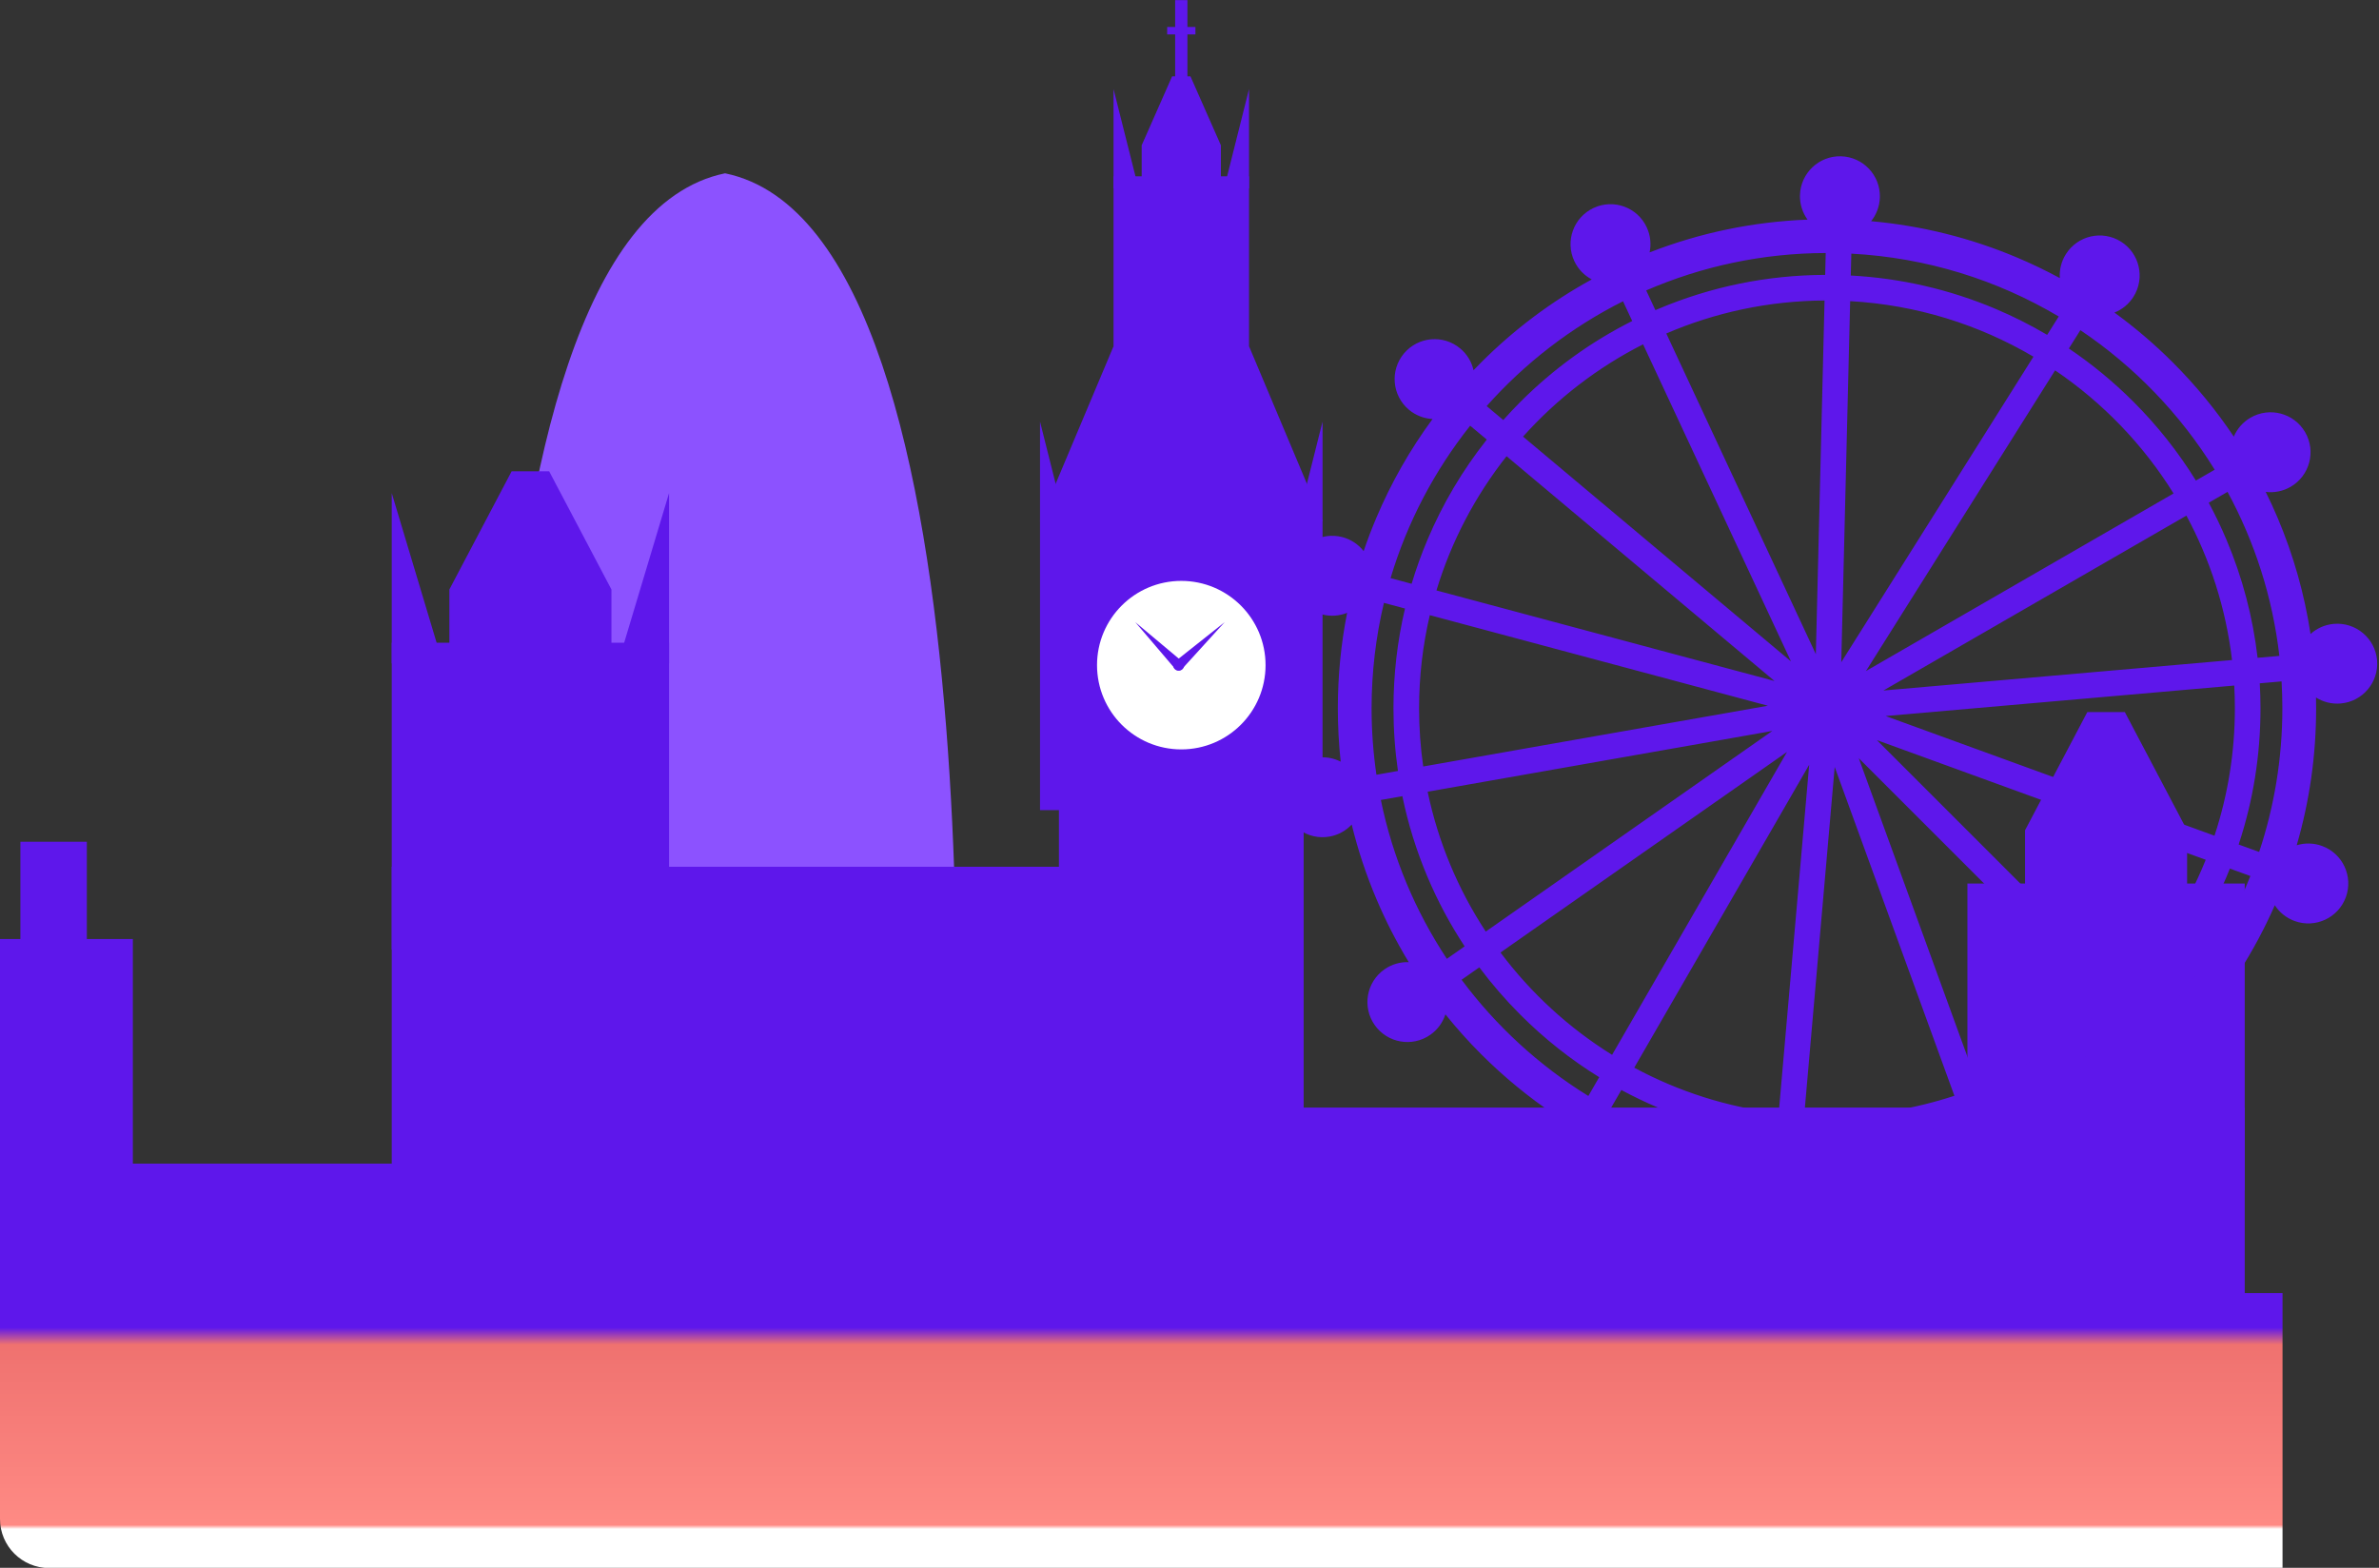
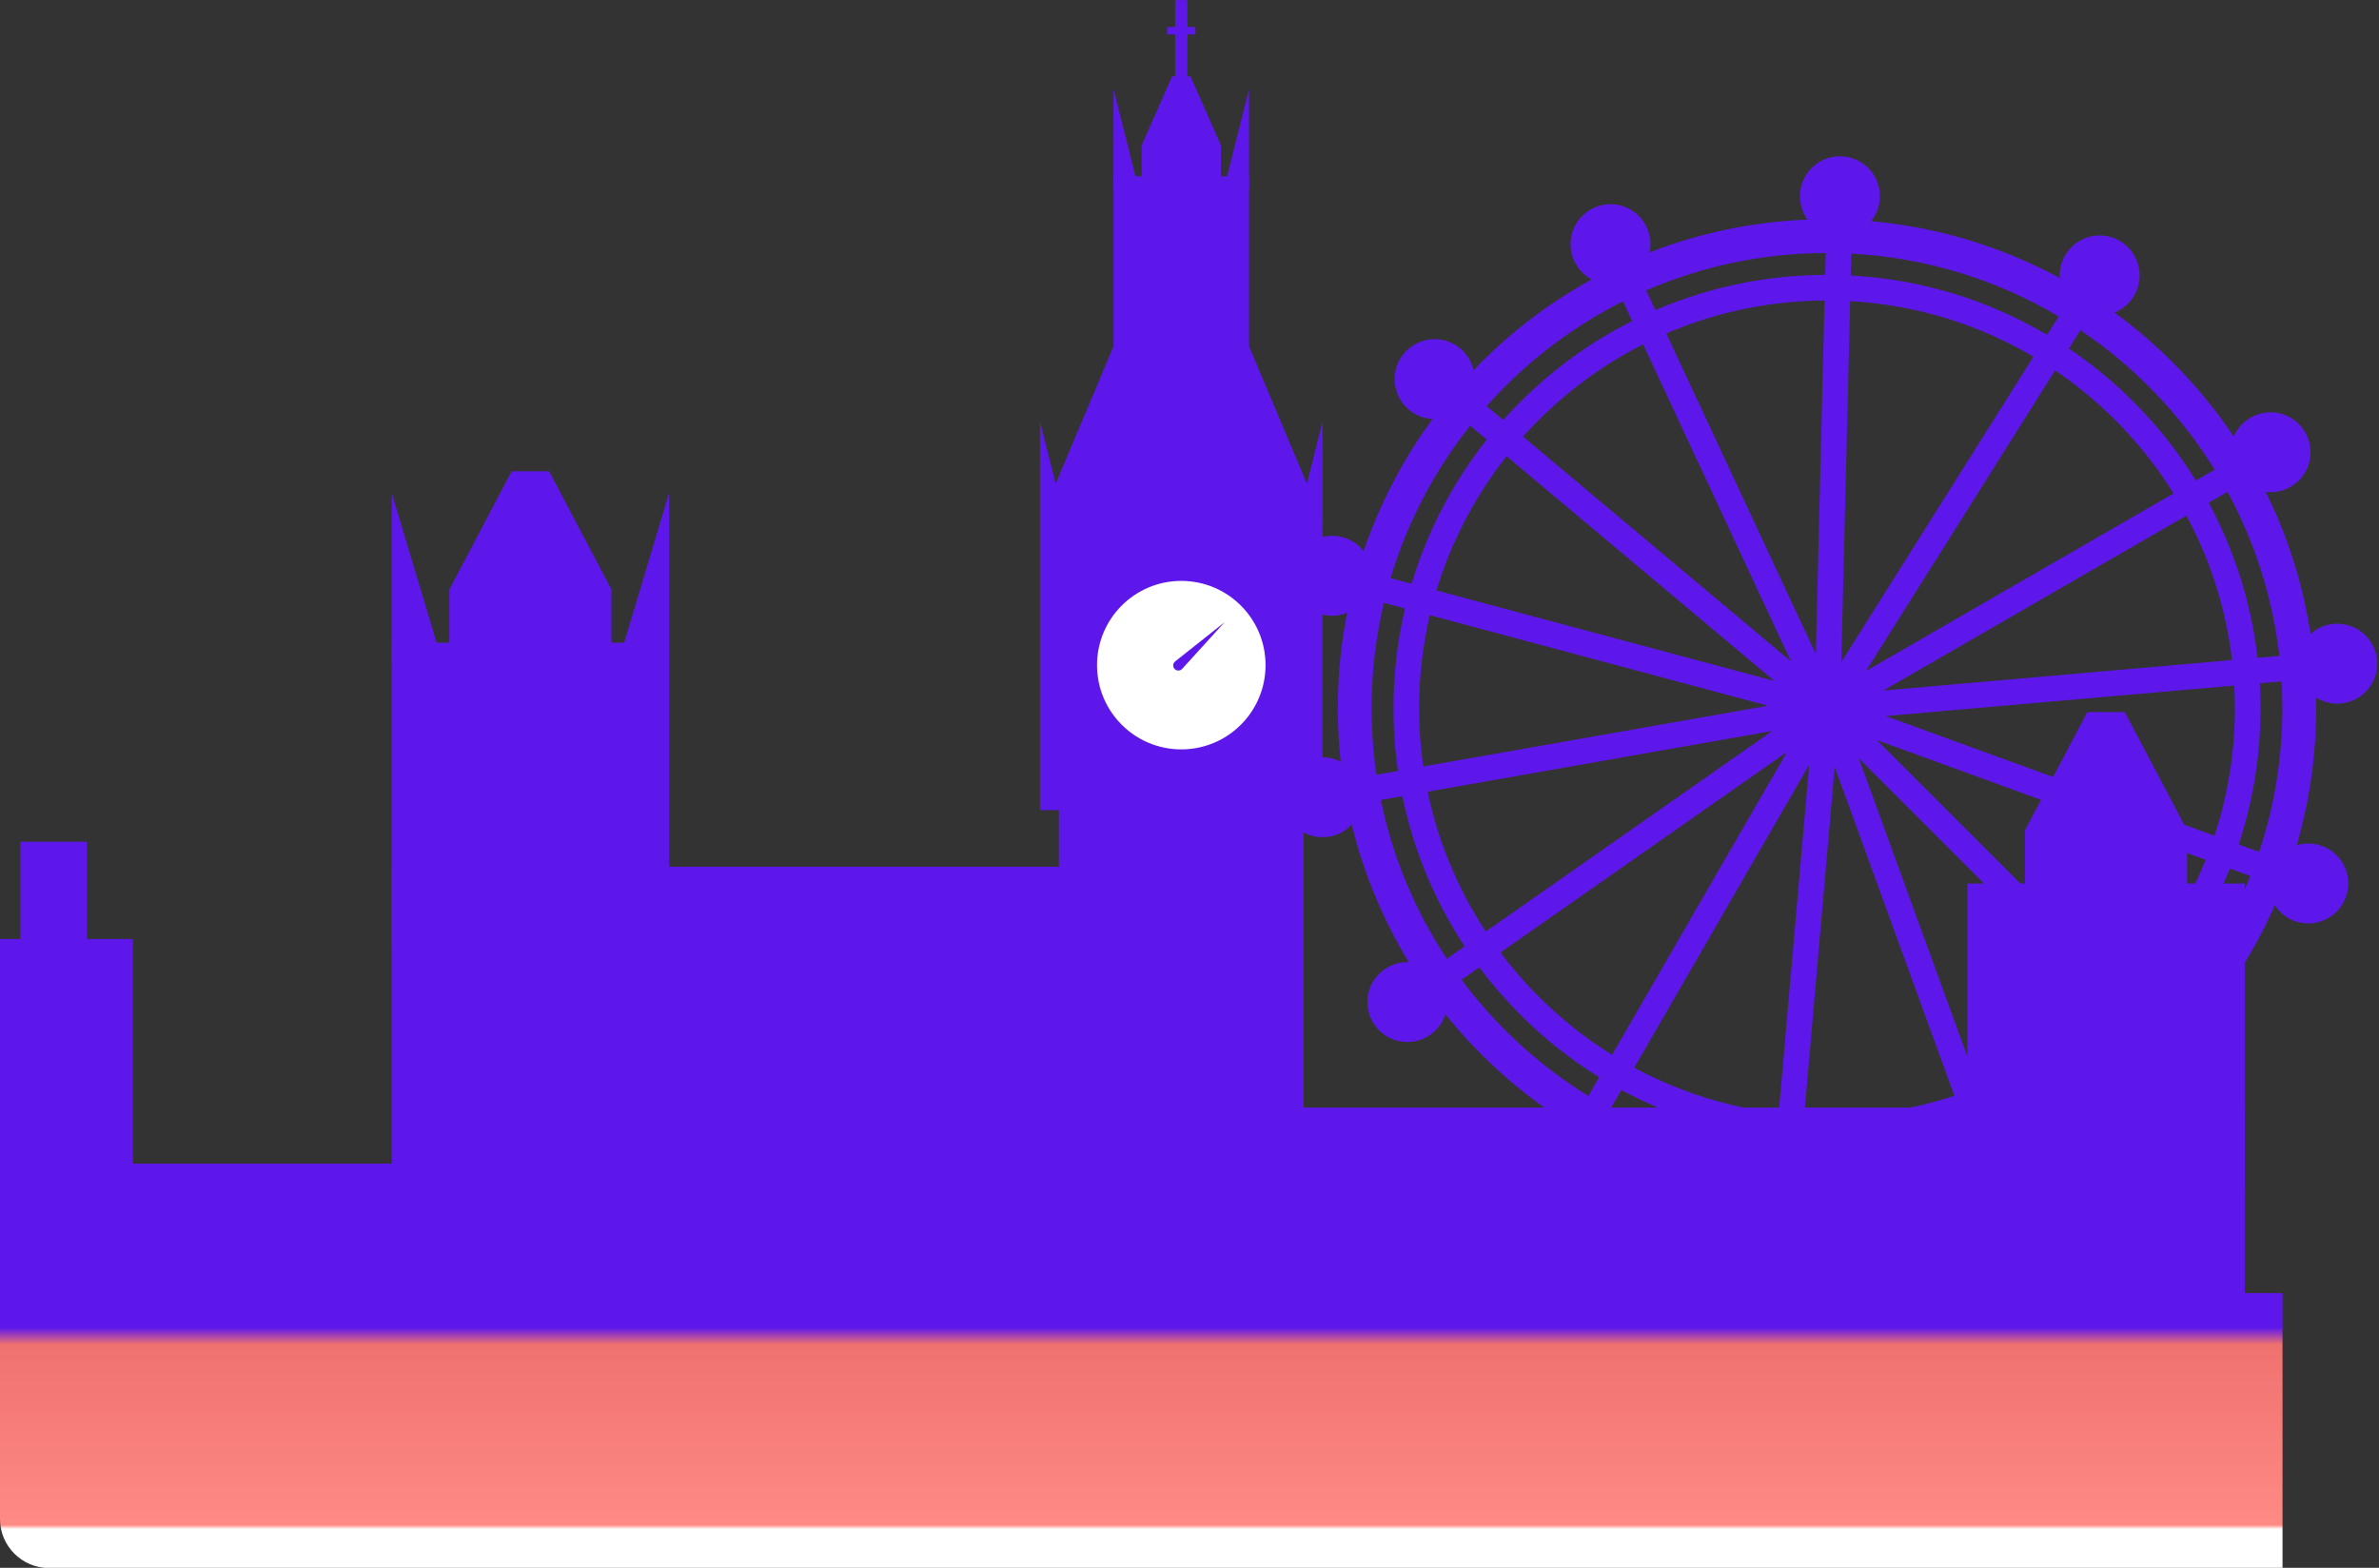
<svg xmlns="http://www.w3.org/2000/svg" xmlns:xlink="http://www.w3.org/1999/xlink" fill="#000000" height="527.7" preserveAspectRatio="xMidYMid meet" version="1" viewBox="100.0 236.1 800.6 527.7" width="800.6" zoomAndPan="magnify">
  <rect x="100.0" y="236.1" width="800.6" height="527.7" fill="#333333" stroke="none" />
  <defs>
    <clipPath id="a">
      <path d="M 100 671 L 869 671 L 869 764 L 100 764 Z M 100 671" />
    </clipPath>
    <clipPath id="b">
      <path d="M 868.137 763.859 L 116.512 763.859 C 107.391 763.859 100 756.469 100 747.352 L 100 671.324 L 868.137 671.324 Z M 868.137 763.859" />
    </clipPath>
    <clipPath id="c">
      <path d="M 868.137 763.859 L 116.512 763.859 C 107.391 763.859 100 756.469 100 747.352 L 100 671.324 L 868.137 671.324 L 868.137 763.859" />
    </clipPath>
    <linearGradient gradientTransform="rotate(-90 617.963 133.894) scale(72.24)" gradientUnits="userSpaceOnUse" id="d" x1="-0.166" x2="1.115" xlink:actuate="onLoad" xlink:show="other" xlink:type="simple" y1="0" y2="0">
      <stop offset="0" stop-color="#ffffff" />
      <stop offset="0.125" stop-color="#ffffff" />
      <stop offset="0.141" stop-color="#ffffff" />
      <stop offset="0.156" stop-color="#ff8a84" />
      <stop offset="0.172" stop-color="#fe8a84" />
      <stop offset="0.188" stop-color="#fe8983" />
      <stop offset="0.203" stop-color="#fd8983" />
      <stop offset="0.219" stop-color="#fd8882" />
      <stop offset="0.234" stop-color="#fd8782" />
      <stop offset="0.25" stop-color="#fc8781" />
      <stop offset="0.266" stop-color="#fc8681" />
      <stop offset="0.281" stop-color="#fc8680" />
      <stop offset="0.297" stop-color="#fb8580" />
      <stop offset="0.313" stop-color="#fb847f" />
      <stop offset="0.328" stop-color="#fb847f" />
      <stop offset="0.344" stop-color="#fa837e" />
      <stop offset="0.359" stop-color="#fa837e" />
      <stop offset="0.375" stop-color="#f9827d" />
      <stop offset="0.391" stop-color="#f9817d" />
      <stop offset="0.406" stop-color="#f9817c" />
      <stop offset="0.422" stop-color="#f8807c" />
      <stop offset="0.438" stop-color="#f8807b" />
      <stop offset="0.453" stop-color="#f87f7b" />
      <stop offset="0.469" stop-color="#f77f7a" />
      <stop offset="0.484" stop-color="#f77e7a" />
      <stop offset="0.5" stop-color="#f77d79" />
      <stop offset="0.516" stop-color="#f67d79" />
      <stop offset="0.531" stop-color="#f67c78" />
      <stop offset="0.547" stop-color="#f67c78" />
      <stop offset="0.563" stop-color="#f57b77" />
      <stop offset="0.578" stop-color="#f57a77" />
      <stop offset="0.594" stop-color="#f47a76" />
      <stop offset="0.609" stop-color="#f47976" />
      <stop offset="0.625" stop-color="#f47975" />
      <stop offset="0.641" stop-color="#f37875" />
      <stop offset="0.656" stop-color="#f37774" />
      <stop offset="0.672" stop-color="#f37774" />
      <stop offset="0.688" stop-color="#f27673" />
      <stop offset="0.703" stop-color="#f27673" />
      <stop offset="0.719" stop-color="#f27572" />
      <stop offset="0.734" stop-color="#f17572" />
      <stop offset="0.75" stop-color="#f17471" />
      <stop offset="0.766" stop-color="#f07371" />
      <stop offset="0.781" stop-color="#f07370" />
      <stop offset="0.797" stop-color="#f07270" />
      <stop offset="0.813" stop-color="#ef726f" />
      <stop offset="0.875" stop-color="#5e17eb" />
      <stop offset="1" stop-color="#5e17eb" />
    </linearGradient>
  </defs>
  <g>
    <g id="change1_1">
-       <path d="M 344.004 294.43 C 246.992 314.414 267.977 651.707 267.977 651.707 L 420.027 651.707 C 420.027 651.707 441.012 314.414 344.004 294.43" fill="#8c52ff" />
-     </g>
+       </g>
    <g id="change2_1">
      <path d="M 538.711 720.855 L 456.363 720.855 L 456.363 431.512 L 538.711 431.512 L 538.711 720.855" fill="#5e17eb" />
    </g>
    <g id="change2_2">
      <path d="M 545.074 508.77 L 449.996 508.77 L 449.996 411.18 L 545.074 411.18 L 545.074 508.77" fill="#5e17eb" />
    </g>
    <g id="change2_3">
      <path d="M 520.406 352.805 L 474.668 352.805 L 449.996 411.426 L 545.074 411.426 L 520.406 352.805" fill="#5e17eb" />
    </g>
    <g id="change3_1">
      <path d="M 525.895 459.977 C 525.895 475.637 513.199 488.332 497.535 488.332 C 481.875 488.332 469.18 475.637 469.18 459.977 C 469.18 444.312 481.875 431.617 497.535 431.617 C 513.199 431.617 525.895 444.312 525.895 459.977" fill="#ffffff" />
    </g>
    <g id="change2_4">
      <path d="M 458.398 411.426 L 449.996 411.426 L 449.996 378.008 Z M 458.398 411.426" fill="#5e17eb" />
    </g>
    <g id="change2_5">
      <path d="M 536.676 411.426 L 545.074 411.426 L 545.074 378.008 Z M 536.676 411.426" fill="#5e17eb" />
    </g>
    <g id="change2_6">
      <path d="M 511.938 299.5 L 520.336 299.5 L 520.336 266.078 Z M 511.938 299.5" fill="#5e17eb" />
    </g>
    <g id="change2_7">
      <path d="M 520.336 295.445 L 474.734 295.445 L 474.734 355.668 L 520.336 355.668 L 520.336 295.445" fill="#5e17eb" />
    </g>
    <g id="change2_8">
      <path d="M 483.137 299.5 L 474.734 299.5 L 474.734 266.078 Z M 483.137 299.5" fill="#5e17eb" />
    </g>
    <g id="change2_9">
      <path d="M 500.621 261.797 L 494.453 261.797 L 484.211 284.996 L 484.211 296.91 L 510.863 296.91 L 510.863 284.996 L 500.621 261.797" fill="#5e17eb" />
    </g>
    <g id="change2_10">
      <path d="M 499.602 236.141 L 495.473 236.141 L 495.473 265.297 L 499.602 265.297 L 499.602 236.141" fill="#5e17eb" />
    </g>
    <g id="change2_11">
      <path d="M 502.293 247.688 L 502.293 245.18 L 492.781 245.18 L 492.781 247.688 L 502.293 247.688" fill="#5e17eb" />
    </g>
    <g id="change2_12">
      <path d="M 495.473 458.715 L 512.117 445.52 L 497.824 461.234 C 497.184 461.941 496.09 461.992 495.383 461.352 C 494.676 460.707 494.625 459.613 495.266 458.906 L 495.473 458.715" fill="#5e17eb" />
    </g>
    <g id="change2_13">
-       <path d="M 495.434 461.199 L 482.07 445.52 L 497.863 458.75 C 498.598 459.363 498.691 460.457 498.078 461.188 C 497.465 461.922 496.371 462.02 495.641 461.402 L 495.434 461.199" fill="#5e17eb" />
-     </g>
+       </g>
    <g id="change2_14">
      <path d="M 307.965 459.383 L 325.156 459.383 L 325.156 402.066 Z M 307.965 459.383" fill="#5e17eb" />
    </g>
    <g id="change2_15">
      <path d="M 325.156 452.43 L 231.832 452.43 L 231.832 555.707 L 325.156 555.707 L 325.156 452.43" fill="#5e17eb" />
    </g>
    <g id="change2_16">
-       <path d="M 249.023 459.383 L 231.832 459.383 L 231.832 402.066 Z M 249.023 459.383" fill="#5e17eb" />
+       <path d="M 249.023 459.383 L 231.832 459.383 L 231.832 402.066 Z " fill="#5e17eb" />
    </g>
    <g id="change2_17">
      <path d="M 284.805 394.719 L 272.184 394.719 L 251.223 434.504 L 251.223 454.938 L 305.766 454.938 L 305.766 434.504 L 284.805 394.719" fill="#5e17eb" />
    </g>
    <g id="change2_18">
      <path d="M 482.07 720.855 L 231.832 720.855 L 231.832 527.836 L 482.07 527.836 L 482.07 720.855" fill="#5e17eb" />
    </g>
    <g id="change2_19">
      <path d="M 762.09 533.477 L 855.414 533.477 L 855.414 636.758 L 762.09 636.758 L 762.09 533.477" fill="#5e17eb" />
    </g>
    <g id="change2_20">
      <path d="M 802.441 475.766 L 815.062 475.766 L 836.023 515.555 L 836.023 535.984 L 781.48 535.984 L 781.48 515.555 L 802.441 475.766" fill="#5e17eb" />
    </g>
    <g id="change2_21">
      <path d="M 508.992 720.855 L 855.414 720.855 L 855.414 608.887 L 508.992 608.887 L 508.992 720.855" fill="#5e17eb" />
    </g>
    <g id="change2_22">
      <path d="M 705.77 627.488 L 706.41 620.152 C 709.203 620.309 712.012 620.395 714.828 620.395 C 730.574 620.395 745.945 617.926 760.668 613.047 L 763.176 619.938 C 747.973 625.008 731.715 627.758 714.828 627.758 C 711.789 627.758 708.77 627.664 705.77 627.488 Z M 641.977 609.305 L 645.633 602.973 C 649.66 605.145 653.797 607.133 658.039 608.926 C 670.805 614.324 684.129 617.832 697.824 619.414 L 697.184 626.746 C 677.398 624.469 658.75 618.406 641.977 609.305 Z M 591.863 565.867 L 597.832 561.688 C 602.031 567.309 606.648 572.641 611.672 577.664 C 619.734 585.727 628.605 592.742 638.176 598.656 L 634.523 604.98 C 617.949 594.742 603.465 581.441 591.863 565.867 Z M 646.191 337.504 L 649.285 344.141 C 635.398 351.121 622.773 360.242 611.672 371.344 C 609.68 373.336 607.758 375.383 605.895 377.473 L 600.301 372.777 C 613.168 358.309 628.73 346.285 646.191 337.504 Z M 792.82 342.621 L 788.93 348.809 C 783.379 345.535 777.605 342.613 771.617 340.082 C 756.078 333.512 739.703 329.738 722.84 328.832 L 723.02 321.473 C 748.402 322.812 772.168 330.363 792.82 342.621 Z M 845.309 394.195 L 838.98 397.848 C 833.066 388.281 826.055 379.41 817.988 371.344 C 811.27 364.629 803.996 358.633 796.227 353.398 L 800.105 347.23 C 818.312 359.469 833.762 375.504 845.309 394.195 Z M 867.07 456.859 L 859.742 457.5 C 858.156 443.805 854.648 430.477 849.25 417.715 C 847.457 413.473 845.469 409.336 843.301 405.309 L 849.629 401.652 C 858.73 418.426 864.793 437.074 867.07 456.859 Z M 826.145 579.727 L 820.984 574.566 C 832.961 561.883 842.461 547.344 849.25 531.293 C 849.652 530.344 850.039 529.395 850.418 528.441 L 857.309 530.949 C 850.062 549.18 839.41 565.699 826.145 579.727 Z M 725.527 491.297 L 808.754 574.52 C 796.367 586.156 781.828 595.527 765.805 601.961 Z M 717.426 494.242 L 757.711 604.914 C 744.211 609.363 729.797 611.773 714.828 611.773 C 712.258 611.773 709.699 611.699 707.164 611.559 Z M 708.844 493.492 L 698.578 610.816 C 681.176 608.754 664.766 603.426 649.973 595.461 Z M 701.379 489.184 L 642.512 591.141 C 627.957 582.082 615.211 570.375 604.953 556.699 Z M 580.445 502.574 L 696.434 482.121 L 600 549.645 C 590.738 535.539 584.004 519.633 580.445 502.574 Z M 697.168 465.309 L 583.406 434.828 C 588.426 418.23 596.512 402.949 607 389.648 Z M 702.707 458.707 L 612.547 383.055 C 623.914 370.352 637.605 359.773 652.945 351.992 Z M 714.012 337.238 L 711.082 456.273 L 660.754 348.34 C 677.117 341.297 695.117 337.352 714.012 337.238 Z M 714.223 328.617 C 694.742 328.695 675.844 332.551 658.039 340.082 C 657.723 340.215 657.41 340.359 657.094 340.496 L 653.996 333.848 C 672.531 325.801 692.957 321.312 714.406 321.258 Z M 719.637 458.98 L 722.629 337.457 C 745.035 338.719 766.023 345.375 784.312 356.152 Z M 727.949 461.953 L 791.598 360.758 C 807.613 371.602 821.23 385.738 831.465 402.188 Z M 733.816 468.516 L 835.785 409.645 C 843.75 424.438 849.078 440.852 851.141 458.254 Z M 577.559 474.504 C 577.559 463.723 578.809 453.227 581.172 443.152 L 694.938 473.637 L 578.953 494.086 C 578.035 487.688 577.559 481.152 577.559 474.504 Z M 731.621 485.203 L 842.285 525.48 C 835.852 541.504 826.484 556.043 814.848 568.426 Z M 852.098 474.504 C 852.098 489.473 849.688 503.887 845.238 517.383 L 734.57 477.102 L 851.887 466.84 C 852.023 469.375 852.098 471.934 852.098 474.504 Z M 594.758 379.379 L 600.344 384.062 C 592.219 394.32 585.539 405.586 580.406 417.715 C 578.344 422.594 576.559 427.559 575.051 432.59 L 567.961 430.688 C 573.602 411.809 582.797 394.445 594.758 379.379 Z M 561.578 474.504 C 561.578 462.289 563.016 450.406 565.727 439.016 L 572.82 440.914 C 570.242 451.844 568.941 463.074 568.941 474.504 C 568.941 481.617 569.445 488.652 570.449 495.586 L 563.207 496.863 C 562.137 489.562 561.578 482.098 561.578 474.504 Z M 564.695 505.352 L 571.934 504.074 C 573.848 513.375 576.676 522.469 580.406 531.293 C 583.871 539.48 588.047 547.27 592.891 554.629 L 586.906 558.812 C 576.336 542.828 568.676 524.754 564.695 505.352 Z M 771.273 616.984 L 768.766 610.094 C 769.719 609.715 770.672 609.324 771.617 608.926 C 787.672 602.137 802.203 592.633 814.891 580.66 L 820.051 585.82 C 806.027 599.086 789.504 609.738 771.273 616.984 Z M 868.078 474.504 C 868.078 491.391 865.332 507.645 860.266 522.852 L 853.371 520.344 C 858.25 505.617 860.719 490.25 860.719 474.504 C 860.719 471.684 860.637 468.879 860.477 466.086 L 867.812 465.445 C 867.988 468.441 868.078 471.465 868.078 474.504 Z M 887.723 472.875 C 895.121 472.227 900.594 465.707 899.949 458.309 C 899.301 450.91 892.777 445.438 885.379 446.086 C 882.355 446.348 879.652 447.598 877.559 449.484 C 875.52 436.074 871.824 423.012 866.504 410.43 C 865.246 407.457 863.898 404.539 862.477 401.66 C 865.277 402.008 868.207 401.477 870.836 399.961 C 877.27 396.246 879.473 388.023 875.758 381.59 C 872.047 375.16 863.82 372.957 857.391 376.668 C 854.758 378.188 852.836 380.461 851.738 383.059 C 845.77 374.141 838.922 365.801 831.227 358.105 C 825.078 351.953 818.508 346.352 811.566 341.301 C 814.133 340.285 816.406 338.477 817.988 335.965 C 821.941 329.676 820.051 321.375 813.762 317.422 C 807.477 313.469 799.176 315.359 795.223 321.645 C 793.648 324.145 793.004 326.961 793.188 329.695 C 788.559 327.188 783.793 324.898 778.906 322.828 C 763.164 316.172 746.66 312.059 729.684 310.551 C 731.461 308.332 732.555 305.539 732.629 302.48 C 732.812 295.055 726.941 288.891 719.516 288.707 C 712.094 288.523 705.926 294.395 705.742 301.816 C 705.668 304.875 706.621 307.719 708.285 310.02 C 689.957 310.73 672.129 314.434 655.137 321.055 C 655.719 318.301 655.445 315.34 654.164 312.594 C 651.027 305.859 643.027 302.949 636.297 306.09 C 629.566 309.227 626.652 317.227 629.789 323.961 C 631.074 326.711 633.172 328.82 635.66 330.145 C 622.035 337.621 609.555 346.98 598.43 358.105 C 597.57 358.965 596.727 359.836 595.887 360.711 C 595.262 357.945 593.762 355.359 591.422 353.398 C 585.734 348.625 577.254 349.367 572.477 355.059 C 567.703 360.746 568.445 369.227 574.137 374.004 C 576.469 375.957 579.266 376.984 582.09 377.129 C 574.516 387.426 568.176 398.559 563.156 410.43 C 561.598 414.109 560.184 417.832 558.906 421.59 C 557.172 419.375 554.73 417.684 551.805 416.898 C 544.633 414.977 537.258 419.234 535.336 426.406 C 533.414 433.582 537.672 440.957 544.844 442.879 C 547.773 443.664 550.734 443.418 553.344 442.363 C 551.266 452.871 550.219 463.605 550.219 474.504 C 550.219 480.543 550.539 486.531 551.18 492.461 C 548.668 491.176 545.73 490.664 542.734 491.195 C 535.422 492.484 530.535 499.461 531.824 506.773 C 533.117 514.086 540.09 518.969 547.402 517.68 C 550.387 517.152 552.965 515.684 554.887 513.625 C 556.961 522.121 559.719 530.453 563.156 538.578 C 566.289 545.992 569.941 553.121 574.082 559.938 C 571.266 559.84 568.398 560.621 565.91 562.359 C 559.828 566.621 558.348 575.008 562.609 581.09 C 566.867 587.172 575.254 588.652 581.34 584.391 C 583.836 582.645 585.555 580.199 586.422 577.508 C 590.164 582.16 594.16 586.637 598.43 590.902 C 606.125 598.598 614.465 605.441 623.383 611.41 C 620.785 612.512 618.512 614.434 616.992 617.066 C 613.281 623.496 615.484 631.723 621.914 635.434 C 628.348 639.148 636.57 636.941 640.285 630.512 C 641.805 627.883 642.332 624.953 641.988 622.152 C 644.863 623.574 647.781 624.922 650.754 626.18 C 663.336 631.5 676.402 635.191 689.809 637.234 C 687.922 639.328 686.676 642.031 686.41 645.055 C 685.762 652.453 691.234 658.977 698.633 659.621 C 706.031 660.27 712.555 654.797 713.199 647.398 C 713.469 644.359 712.699 641.473 711.191 639.074 C 712.402 639.102 713.613 639.117 714.828 639.117 C 730.598 639.117 746.031 636.922 760.918 632.582 C 760.102 635.27 760.113 638.238 761.148 641.086 C 763.691 648.066 771.406 651.664 778.387 649.121 C 785.363 646.582 788.961 638.867 786.422 631.887 C 785.383 629.035 783.48 626.746 781.113 625.215 C 796.562 618.41 810.738 609.363 823.398 598.23 C 823.785 601.039 825.055 603.746 827.211 605.902 C 832.461 611.152 840.977 611.152 846.227 605.902 C 851.48 600.652 851.48 592.137 846.227 586.887 C 844.07 584.727 841.363 583.461 838.559 583.074 C 849.691 570.414 858.738 556.238 865.535 540.789 C 867.07 543.152 869.359 545.059 872.215 546.098 C 879.191 548.637 886.906 545.039 889.449 538.059 C 891.988 531.082 888.391 523.363 881.41 520.824 C 878.566 519.789 875.598 519.773 872.906 520.594 C 877.246 505.707 879.441 490.273 879.441 474.504 C 879.441 473.289 879.426 472.078 879.398 470.867 C 881.797 472.375 884.688 473.141 887.723 472.875" fill="#5e17eb" />
    </g>
    <g id="change2_23">
      <path d="M 272.047 720.855 L 100 720.855 L 100 627.758 L 272.047 627.758 L 272.047 720.855" fill="#5e17eb" />
    </g>
    <g id="change2_24">
      <path d="M 144.703 674.305 L 100 674.305 L 100 552.152 L 144.703 552.152 L 144.703 674.305" fill="#5e17eb" />
    </g>
    <g id="change2_25">
      <path d="M 129.219 603.961 L 106.863 603.961 L 106.863 519.414 L 129.219 519.414 L 129.219 603.961" fill="#5e17eb" />
    </g>
    <g clip-path="url(#a)">
      <g clip-path="url(#b)">
        <g clip-path="url(#c)">
          <path d="M 100 763.859 L 868.137 763.859 L 868.137 671.324 L 100 671.324 Z M 100 763.859" fill="url(#d)" />
        </g>
      </g>
    </g>
  </g>
</svg>